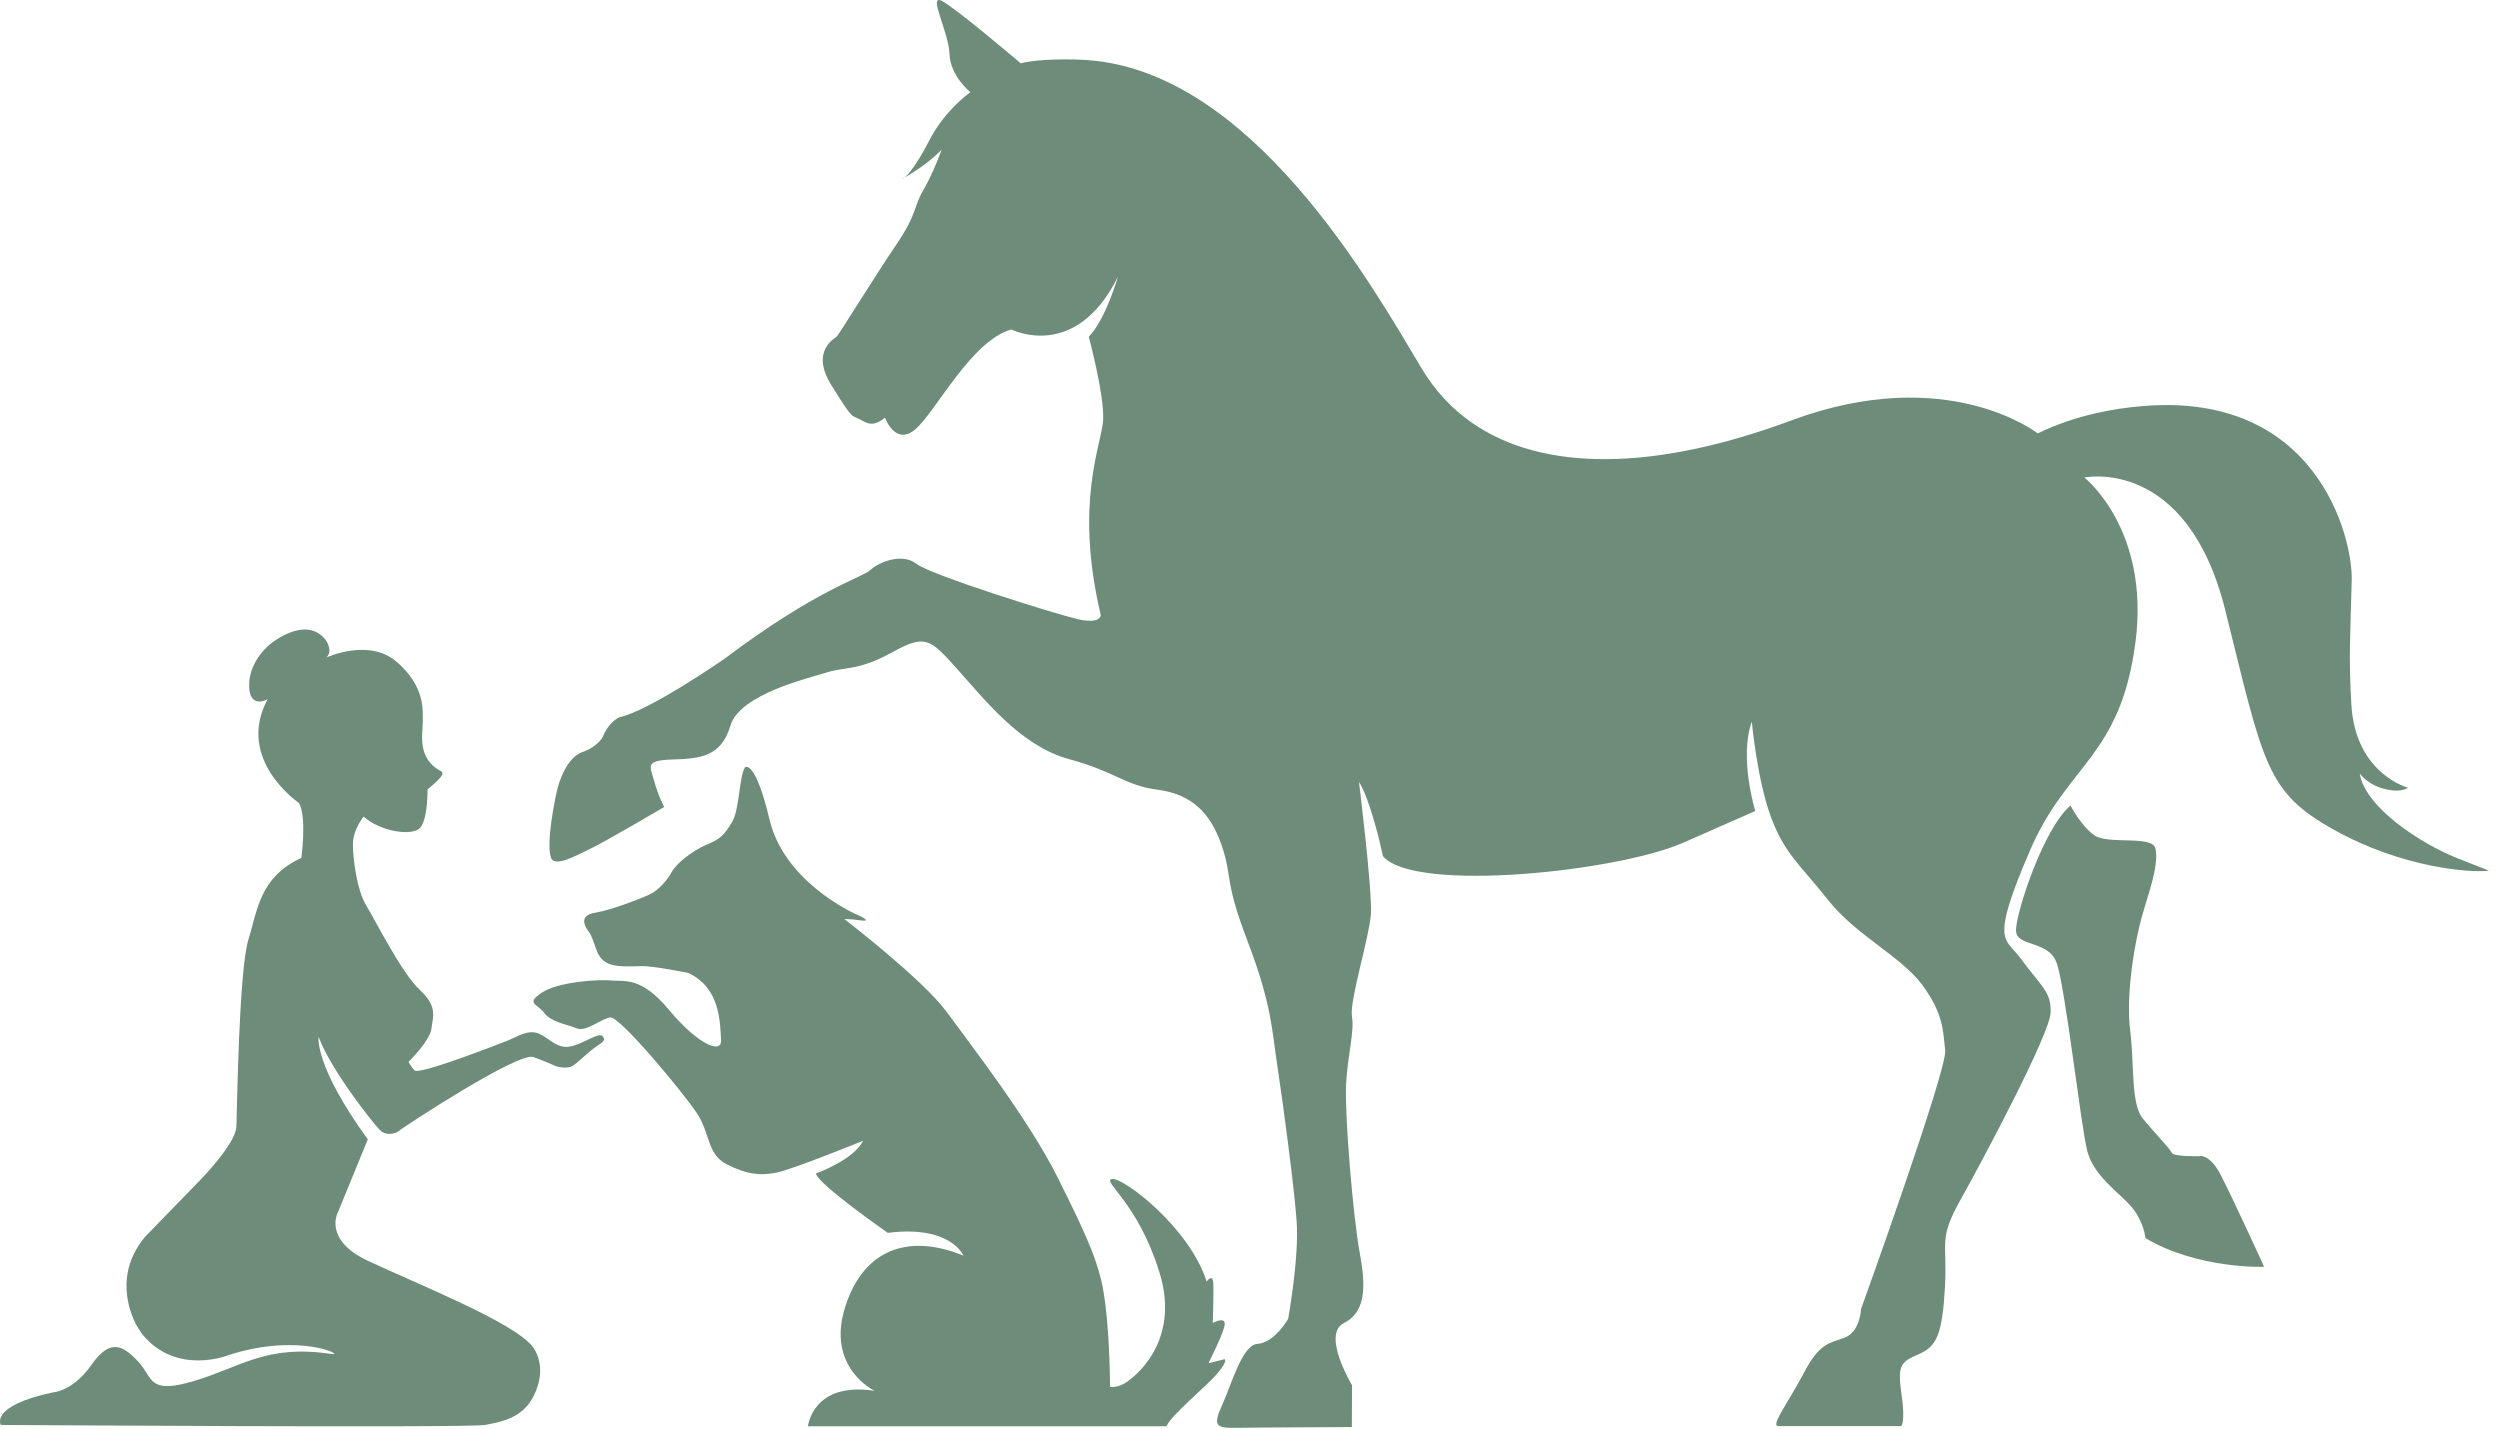
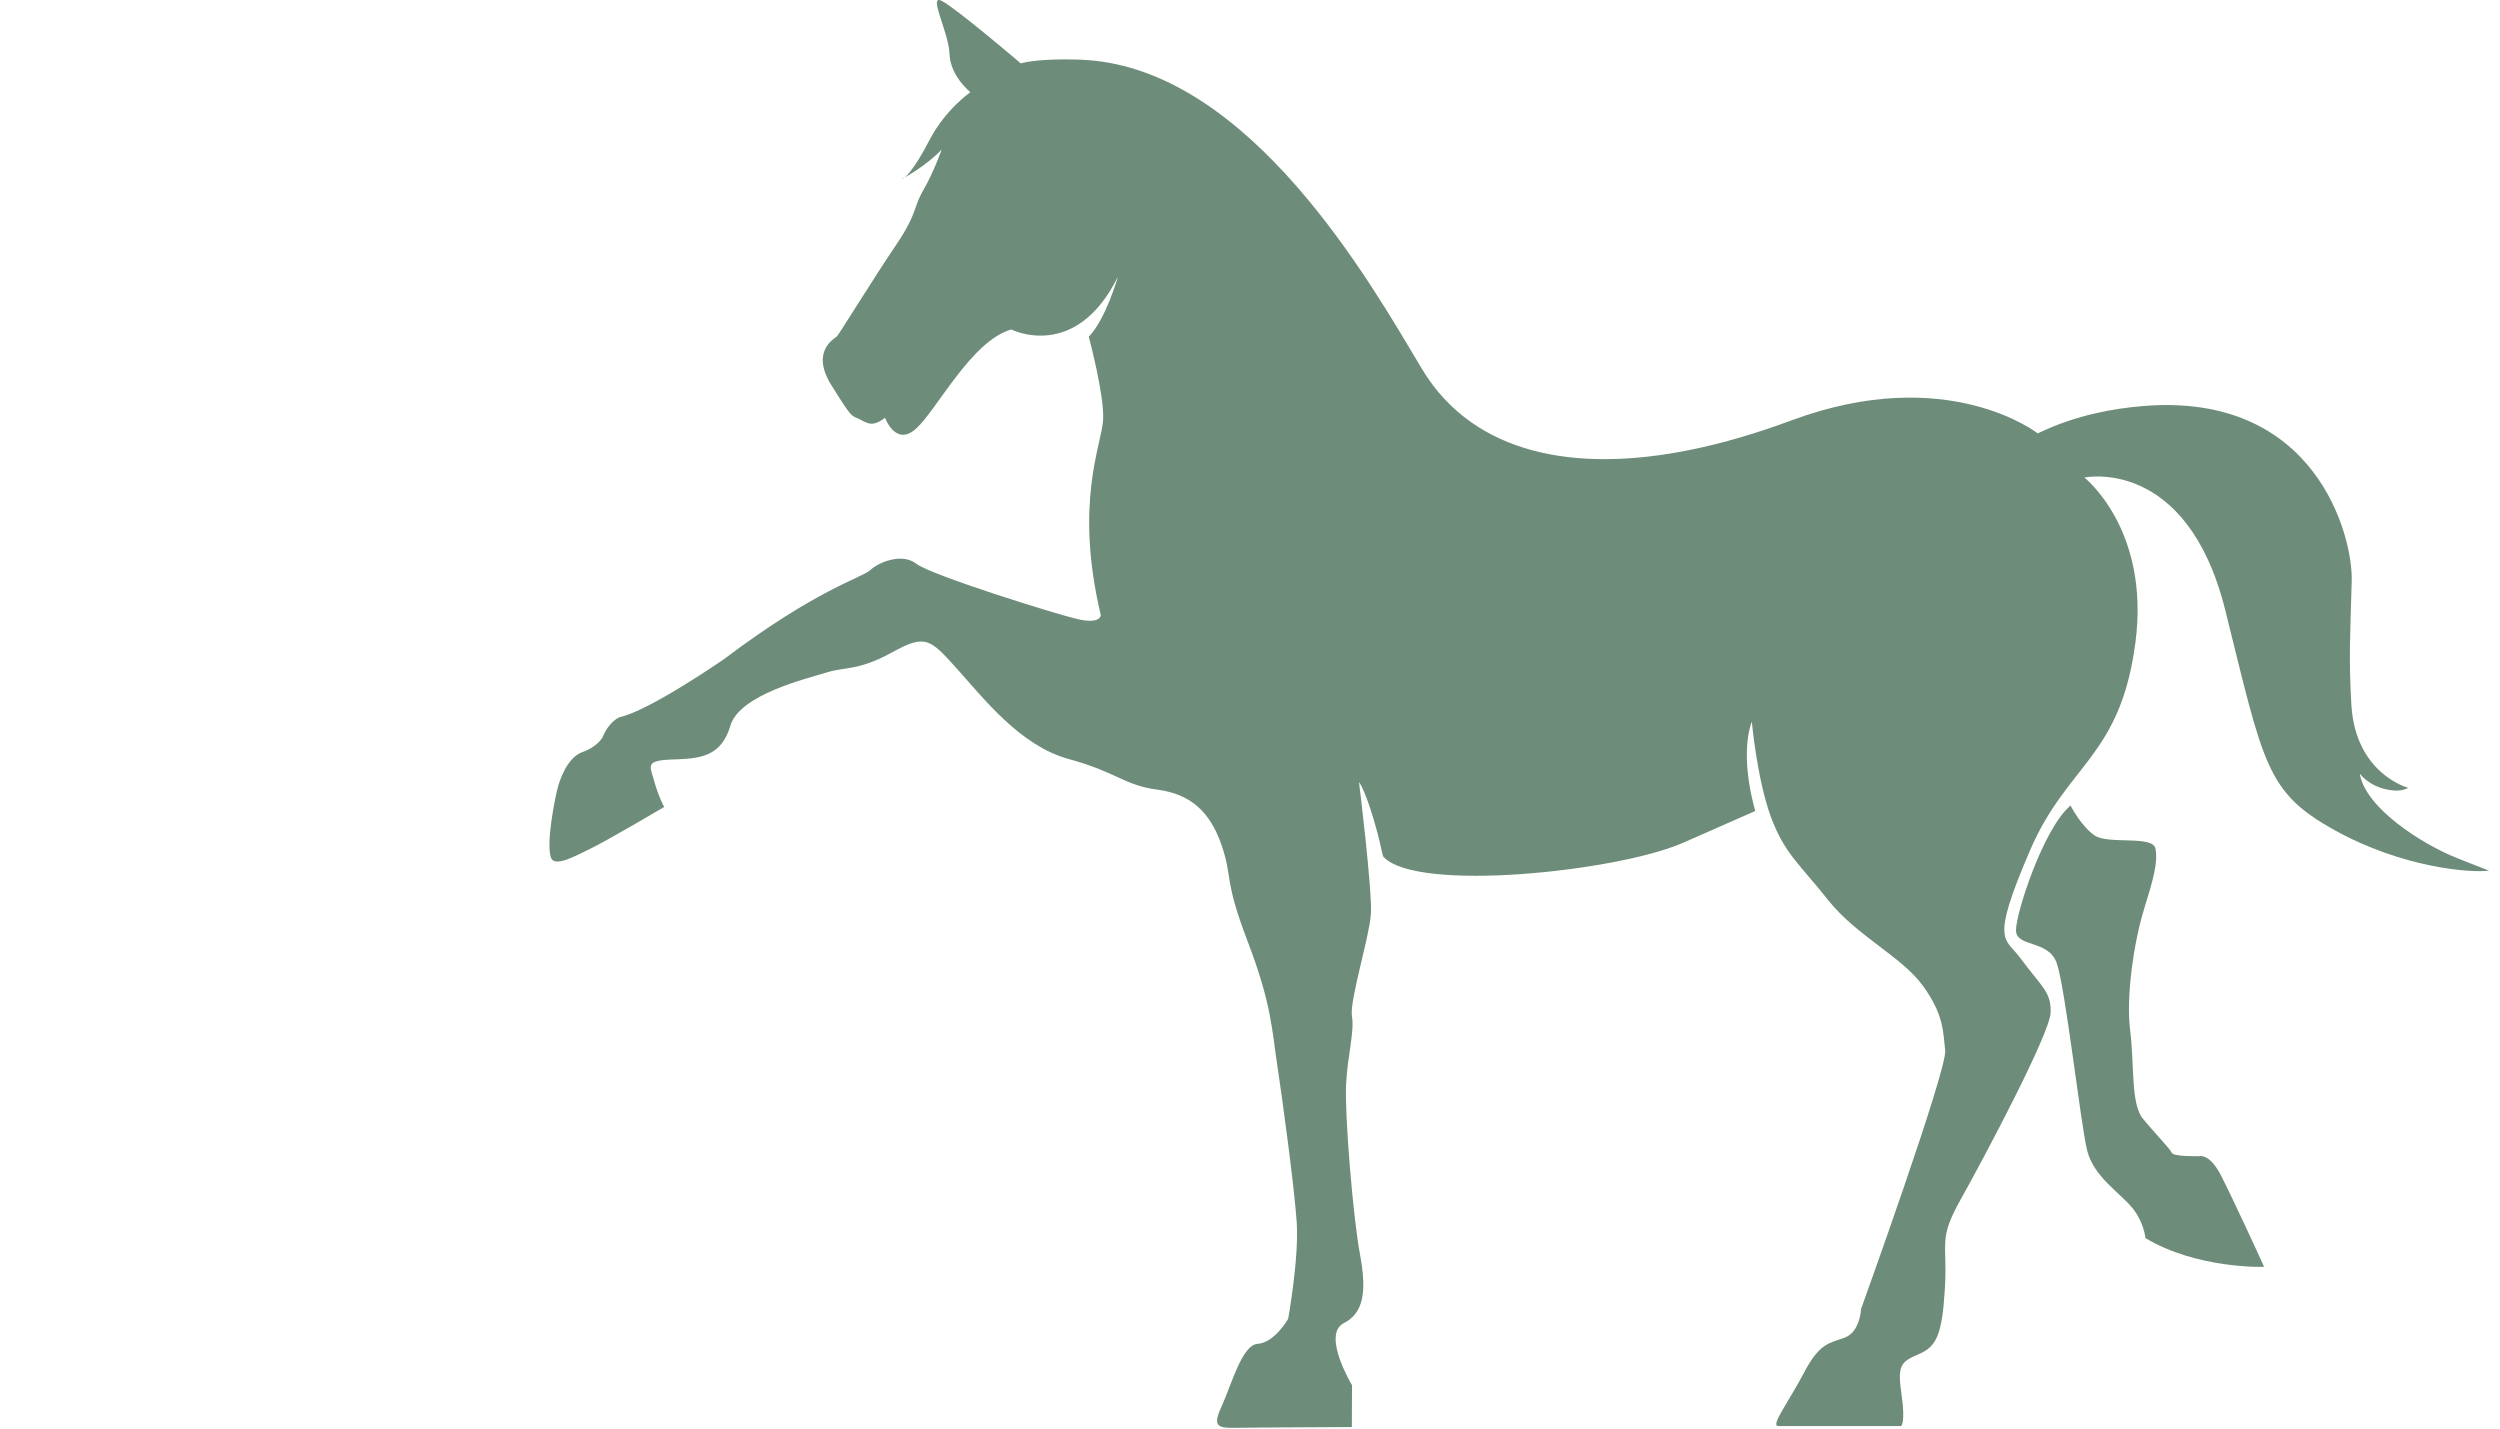
<svg xmlns="http://www.w3.org/2000/svg" width="175" height="100" viewBox="0 0 175 100" fill="none">
  <g clip-path="url(#clip0_28_5)">
    <path fill-rule="evenodd" clip-rule="evenodd" d="M46.495 56.489C46.495 56.489 46.11 55.835 45.748 54.524C45.498 53.615 45.154 53.226 47.073 53.165C48.992 53.103 50.48 52.991 51.128 50.795C51.776 48.598 56.58 47.479 57.861 47.074C59.142 46.669 60.09 46.967 62.442 45.667C64.794 44.368 65.103 44.721 66.979 46.803C68.855 48.885 71.406 52.201 74.806 53.13C78.205 54.059 78.7 54.973 81.02 55.277C83.34 55.581 84.704 56.822 85.505 59.145C86.305 61.468 85.643 61.473 87.34 65.908C89.036 70.344 89.039 72.162 89.402 74.523C89.764 76.884 90.591 83.005 90.768 85.524C90.945 88.043 90.172 92.316 90.172 92.316C90.172 92.316 89.231 93.993 88.021 94.072C86.952 94.141 86.192 96.94 85.566 98.319C84.94 99.698 85.031 99.974 86.403 99.949C87.775 99.924 94.629 99.894 94.629 99.894L94.641 96.962C94.641 96.962 92.503 93.421 94.066 92.62C95.459 91.906 95.686 90.409 95.198 87.799C94.71 85.19 94.119 78.003 94.226 75.916C94.332 73.83 94.822 72.208 94.637 71.14C94.451 70.072 95.846 65.635 95.961 64.008C96.077 62.382 95.13 54.745 95.13 54.745C95.13 54.745 95.635 55.335 96.438 58.361C96.675 59.259 96.766 59.895 96.848 59.984C99.194 62.493 113.138 61.006 117.74 59.027C117.966 58.93 122.87 56.77 122.87 56.77C122.87 56.77 121.717 53.047 122.627 50.509C122.627 50.509 122.987 54.48 123.937 57.11C124.887 59.74 125.998 60.511 127.969 63.004C129.941 65.496 133.09 66.941 134.579 68.974C136.068 71.008 136.008 72.19 136.164 73.529C136.319 74.869 130.276 91.623 130.276 91.623C130.276 91.623 130.216 93.239 129.119 93.638C128.022 94.037 127.362 94.028 126.293 96.066C125.225 98.104 123.9 99.825 124.48 99.825C125.568 99.825 133.078 99.826 133.078 99.826C133.078 99.826 133.399 99.624 133.105 97.6C132.811 95.576 133.043 95.331 134.301 94.797C135.559 94.263 135.951 93.441 136.144 90.165C136.337 86.888 135.646 86.819 137.261 83.938C138.876 81.058 143.487 72.37 143.542 70.894C143.598 69.418 142.924 69.099 141.392 67.024C140.356 65.62 139.296 66.042 142.099 59.532C144.713 53.459 148.417 53.007 149.477 44.996C150.528 37.05 145.906 33.427 145.906 33.427C145.906 33.427 153.082 31.91 155.773 42.729C158.464 53.548 158.62 55.434 163.392 58.094C168.164 60.754 172.986 61.121 174.237 60.943C174.237 60.943 174.24 60.962 172.017 60.076C169.452 59.054 165.559 56.523 165.181 54.149C165.181 54.149 165.772 54.989 167.047 55.257C167.718 55.398 168.162 55.365 168.581 55.149C168.581 55.149 164.883 54.193 164.596 49.331C164.398 45.974 164.524 44.376 164.62 40.652C164.702 37.491 162.085 27.358 149.898 28.433C148.096 28.592 145.411 28.999 142.641 30.337C142.641 30.337 136.323 25.37 125.404 29.427C115.783 33.002 107.976 33.035 103.028 29.588C101.621 28.608 100.445 27.346 99.524 25.804C95.963 19.838 87.551 4.933 76.017 4.198C74.953 4.13 72.614 4.115 71.454 4.435C71.454 4.435 66.962 0.607 65.939 0.07C64.916 -0.467 66.409 2.217 66.466 3.779C66.523 5.341 67.928 6.453 67.928 6.453C67.928 6.453 66.17 7.663 65.057 9.819C63.944 11.975 63.277 12.553 63.133 12.533C63.133 12.533 64.811 11.644 65.917 10.468C65.917 10.468 65.358 12.065 64.635 13.304C63.913 14.542 64.234 14.92 62.74 17.125C61.247 19.329 58.73 23.402 58.587 23.545C58.443 23.689 56.704 24.563 58.192 26.955C59.679 29.346 59.574 29.056 60.127 29.323C60.68 29.589 61.033 29.96 61.953 29.241C61.953 29.241 62.677 31.282 64.109 30.02C65.541 28.757 68 23.842 70.793 23.064C70.793 23.064 75.294 25.355 78.255 19.366C78.255 19.366 77.42 22.325 76.215 23.572C76.215 23.572 77.314 27.662 77.22 29.391C77.126 31.12 75.178 35.155 77.055 43.056C77.055 43.056 77.063 43.716 75.439 43.34C73.816 42.964 65.152 40.25 64.143 39.463C63.133 38.676 61.497 39.363 60.925 39.903C60.353 40.442 57.195 41.224 50.692 46.131C50.692 46.131 45.464 49.754 43.383 50.199C43.383 50.199 42.654 50.451 42.174 51.618C42.174 51.618 41.809 52.288 40.792 52.635C39.631 53.031 39.119 54.839 39.038 55.15C38.856 55.846 38.208 59.01 38.569 60.037C38.823 60.762 40.391 59.855 41.324 59.411C42.43 58.884 46.495 56.489 46.495 56.489Z" fill="#6D8C79" />
    <path fill-rule="evenodd" clip-rule="evenodd" d="M141.12 65.111C141.12 63.889 143.051 57.961 144.937 56.388C144.937 56.388 145.671 57.834 146.626 58.485C147.582 59.136 150.712 58.447 150.885 59.41C151.058 60.373 150.754 61.479 150.073 63.677C149.393 65.876 148.805 69.714 149.11 72.116C149.416 74.518 149.144 77.265 149.998 78.304C150.853 79.343 151.898 80.406 152.021 80.693C152.144 80.98 153.944 80.933 153.944 80.933C153.944 80.933 154.648 80.706 155.444 82.234C156.261 83.803 158.484 88.652 158.484 88.673C158.484 88.693 153.789 88.829 150.18 86.666C150.18 86.666 150.087 85.545 149.232 84.515C148.376 83.486 146.567 82.364 146.106 80.553C145.646 78.743 144.564 68.999 143.957 67.38C143.349 65.76 141.12 66.333 141.12 65.111Z" fill="#6D8C79" />
-     <path fill-rule="evenodd" clip-rule="evenodd" d="M44.955 67.629C43.139 67.679 42.163 67.723 41.722 66.415C41.282 65.106 41.223 65.291 41.051 64.982C40.878 64.673 40.62 64.053 41.699 63.883C42.777 63.713 44.939 62.871 45.516 62.59C46.093 62.309 46.699 61.629 47.028 61.026C47.357 60.424 48.507 59.529 49.443 59.138C50.379 58.747 50.642 58.524 51.218 57.594C51.795 56.664 51.718 54.37 52.156 53.704C52.156 53.704 52.861 53.135 53.865 57.364C54.869 61.593 59.405 63.8 60.255 64.148C60.255 64.148 61.054 64.538 60.252 64.428C59.451 64.318 59.102 64.334 59.102 64.334C59.102 64.334 64.602 68.558 66.265 70.83C67.927 73.101 72.034 78.417 74.012 82.376C75.807 85.97 76.628 87.751 77.068 89.55C77.111 89.724 77.642 91.622 77.704 97.081C77.704 97.081 78.074 97.169 78.652 96.873C79.229 96.576 82.699 94.056 81.17 89.089C79.64 84.121 77.071 82.654 77.849 82.532C78.628 82.41 83.254 85.908 84.465 89.706C84.465 89.706 84.886 89.112 84.928 89.81C84.97 90.509 84.894 92.612 84.894 92.612C84.894 92.612 85.689 92.161 85.733 92.637C85.776 93.113 84.611 95.368 84.597 95.409C84.583 95.451 85.705 95.145 85.705 95.145C85.705 95.145 86.016 95.197 85.208 96.147C84.401 97.096 81.921 99.105 81.658 99.838H56.557C56.557 99.838 56.877 96.693 61.224 97.359C61.224 97.359 57.807 95.746 59.164 91.484C60.521 87.222 63.842 86.411 67.441 87.894C67.441 87.894 66.569 85.743 62.144 86.299C62.144 86.299 57.235 82.879 57.115 82.145C57.115 82.145 59.757 81.201 60.416 79.853C60.416 79.853 55.472 81.866 54.33 82.088C53.187 82.31 52.268 82.212 50.87 81.5C49.473 80.788 49.741 79.346 48.749 77.873C47.756 76.401 43.376 71.122 42.717 71.219C42.058 71.316 41.025 72.262 40.354 71.979C39.683 71.697 38.584 71.558 38.094 70.903C37.603 70.248 36.784 70.259 37.911 69.496C39.038 68.732 41.838 68.541 42.787 68.632C43.736 68.724 44.886 68.345 46.834 70.695C48.783 73.045 50.551 73.876 50.474 72.77C50.397 71.664 50.464 69.161 48.175 68.104C48.175 68.104 45.719 67.609 44.955 67.629Z" fill="#6D8C79" />
-     <path fill-rule="evenodd" clip-rule="evenodd" d="M25.745 79.756L23.637 84.903C23.637 84.903 22.633 86.79 25.74 88.25C29.291 89.919 35.967 92.56 37.284 94.269C37.327 94.325 38.413 95.655 37.338 97.752C36.557 99.275 35.099 99.529 33.955 99.746C32.811 99.963 0.056 99.746 0.056 99.746C0.056 99.746 -0.749 98.41 3.733 97.462C3.733 97.462 5.095 97.404 6.404 95.537C7.713 93.67 8.592 94.167 9.666 95.302C10.74 96.436 10.313 97.644 13.586 96.669C16.858 95.694 18.672 94.08 23.205 94.781C24.242 94.941 20.97 93.241 15.98 94.863C15.98 94.863 12.393 96.322 9.978 93.426C9.978 93.426 9.603 92.872 9.513 92.695C9.061 91.799 8.002 89.124 10.18 86.551L13.963 82.655C13.963 82.655 16.507 80.082 16.549 78.856C16.592 77.63 16.729 67.939 17.381 65.805C18.034 63.67 18.191 61.383 21.093 60.057C21.093 60.057 21.492 57.225 20.931 56.213C20.931 56.213 16.452 53.175 18.736 48.941C18.736 48.941 17.427 49.705 17.44 47.944C17.453 46.184 18.951 45.058 18.951 45.058C18.951 45.058 21.375 43.046 22.771 44.759C22.771 44.759 23.358 45.519 22.851 46.025C22.851 46.025 25.845 44.629 27.802 46.356C29.758 48.083 29.6 49.695 29.592 50.553C29.584 51.411 29.192 53.078 30.851 53.98C30.851 53.98 31.101 54.029 30.892 54.336C30.684 54.642 29.926 55.261 29.926 55.261C29.926 55.261 29.96 57.267 29.43 57.921C28.901 58.576 26.616 58.206 25.455 57.164C25.455 57.164 24.705 58.059 24.704 59.098C24.704 60.136 24.989 62.325 25.628 63.37C26.267 64.415 28.123 68.126 29.388 69.296C30.654 70.466 30.302 71.153 30.201 72.003C30.101 72.853 28.602 74.328 28.602 74.328C28.602 74.328 28.704 74.58 29.018 74.927C29.331 75.274 34.906 73.083 35.521 72.848C36.137 72.613 36.966 72.016 37.733 72.359C38.5 72.702 38.989 73.432 39.92 73.253C40.851 73.074 41.938 72.205 42.193 72.543C42.447 72.88 42.149 72.951 41.603 73.356C40.965 73.829 40.492 74.345 40.118 74.593C39.69 74.877 38.899 74.631 38.899 74.631C38.899 74.631 38.391 74.376 37.339 73.992C36.287 73.607 28.151 78.942 27.79 79.255C27.79 79.255 27.076 79.608 26.581 79.093C26.087 78.578 23.205 74.973 22.302 72.581C22.302 72.581 21.961 74.537 25.745 79.756Z" fill="#6D8C79" />
  </g>
  <defs>
    <clipPath id="clip0_28_5">
      <rect width="174.252" height="100" fill="white" />
    </clipPath>
  </defs>
</svg>